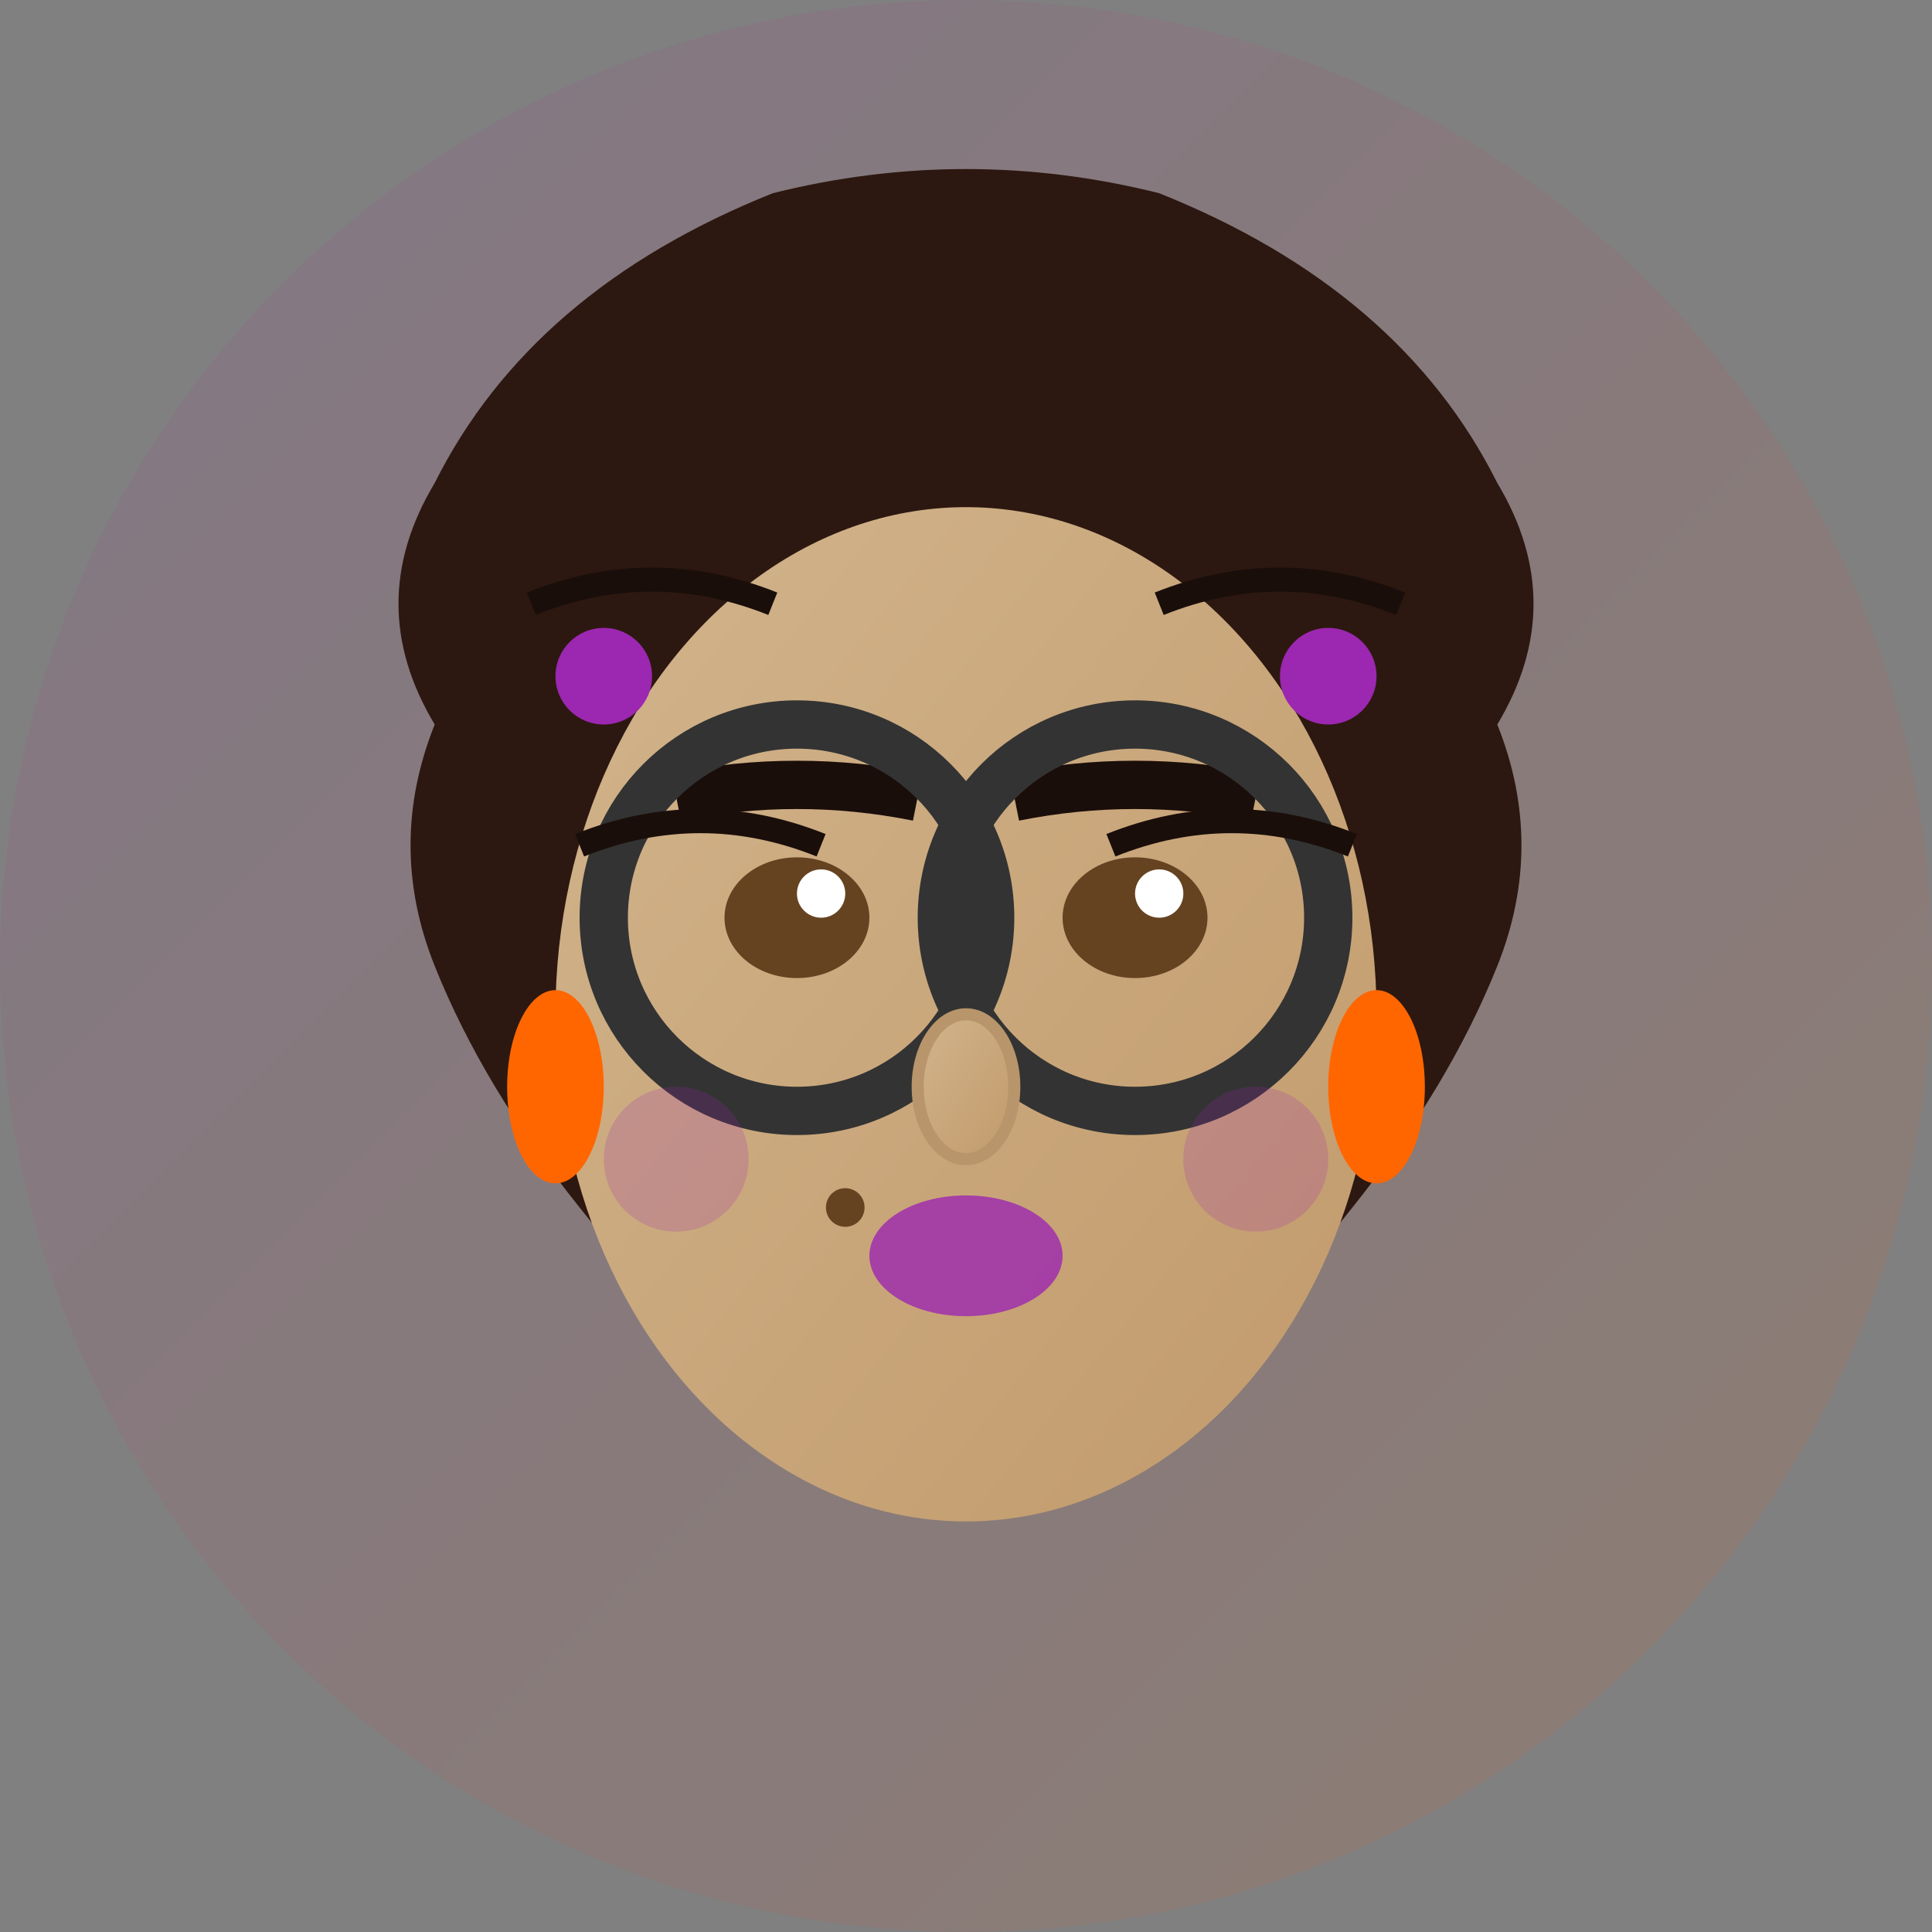
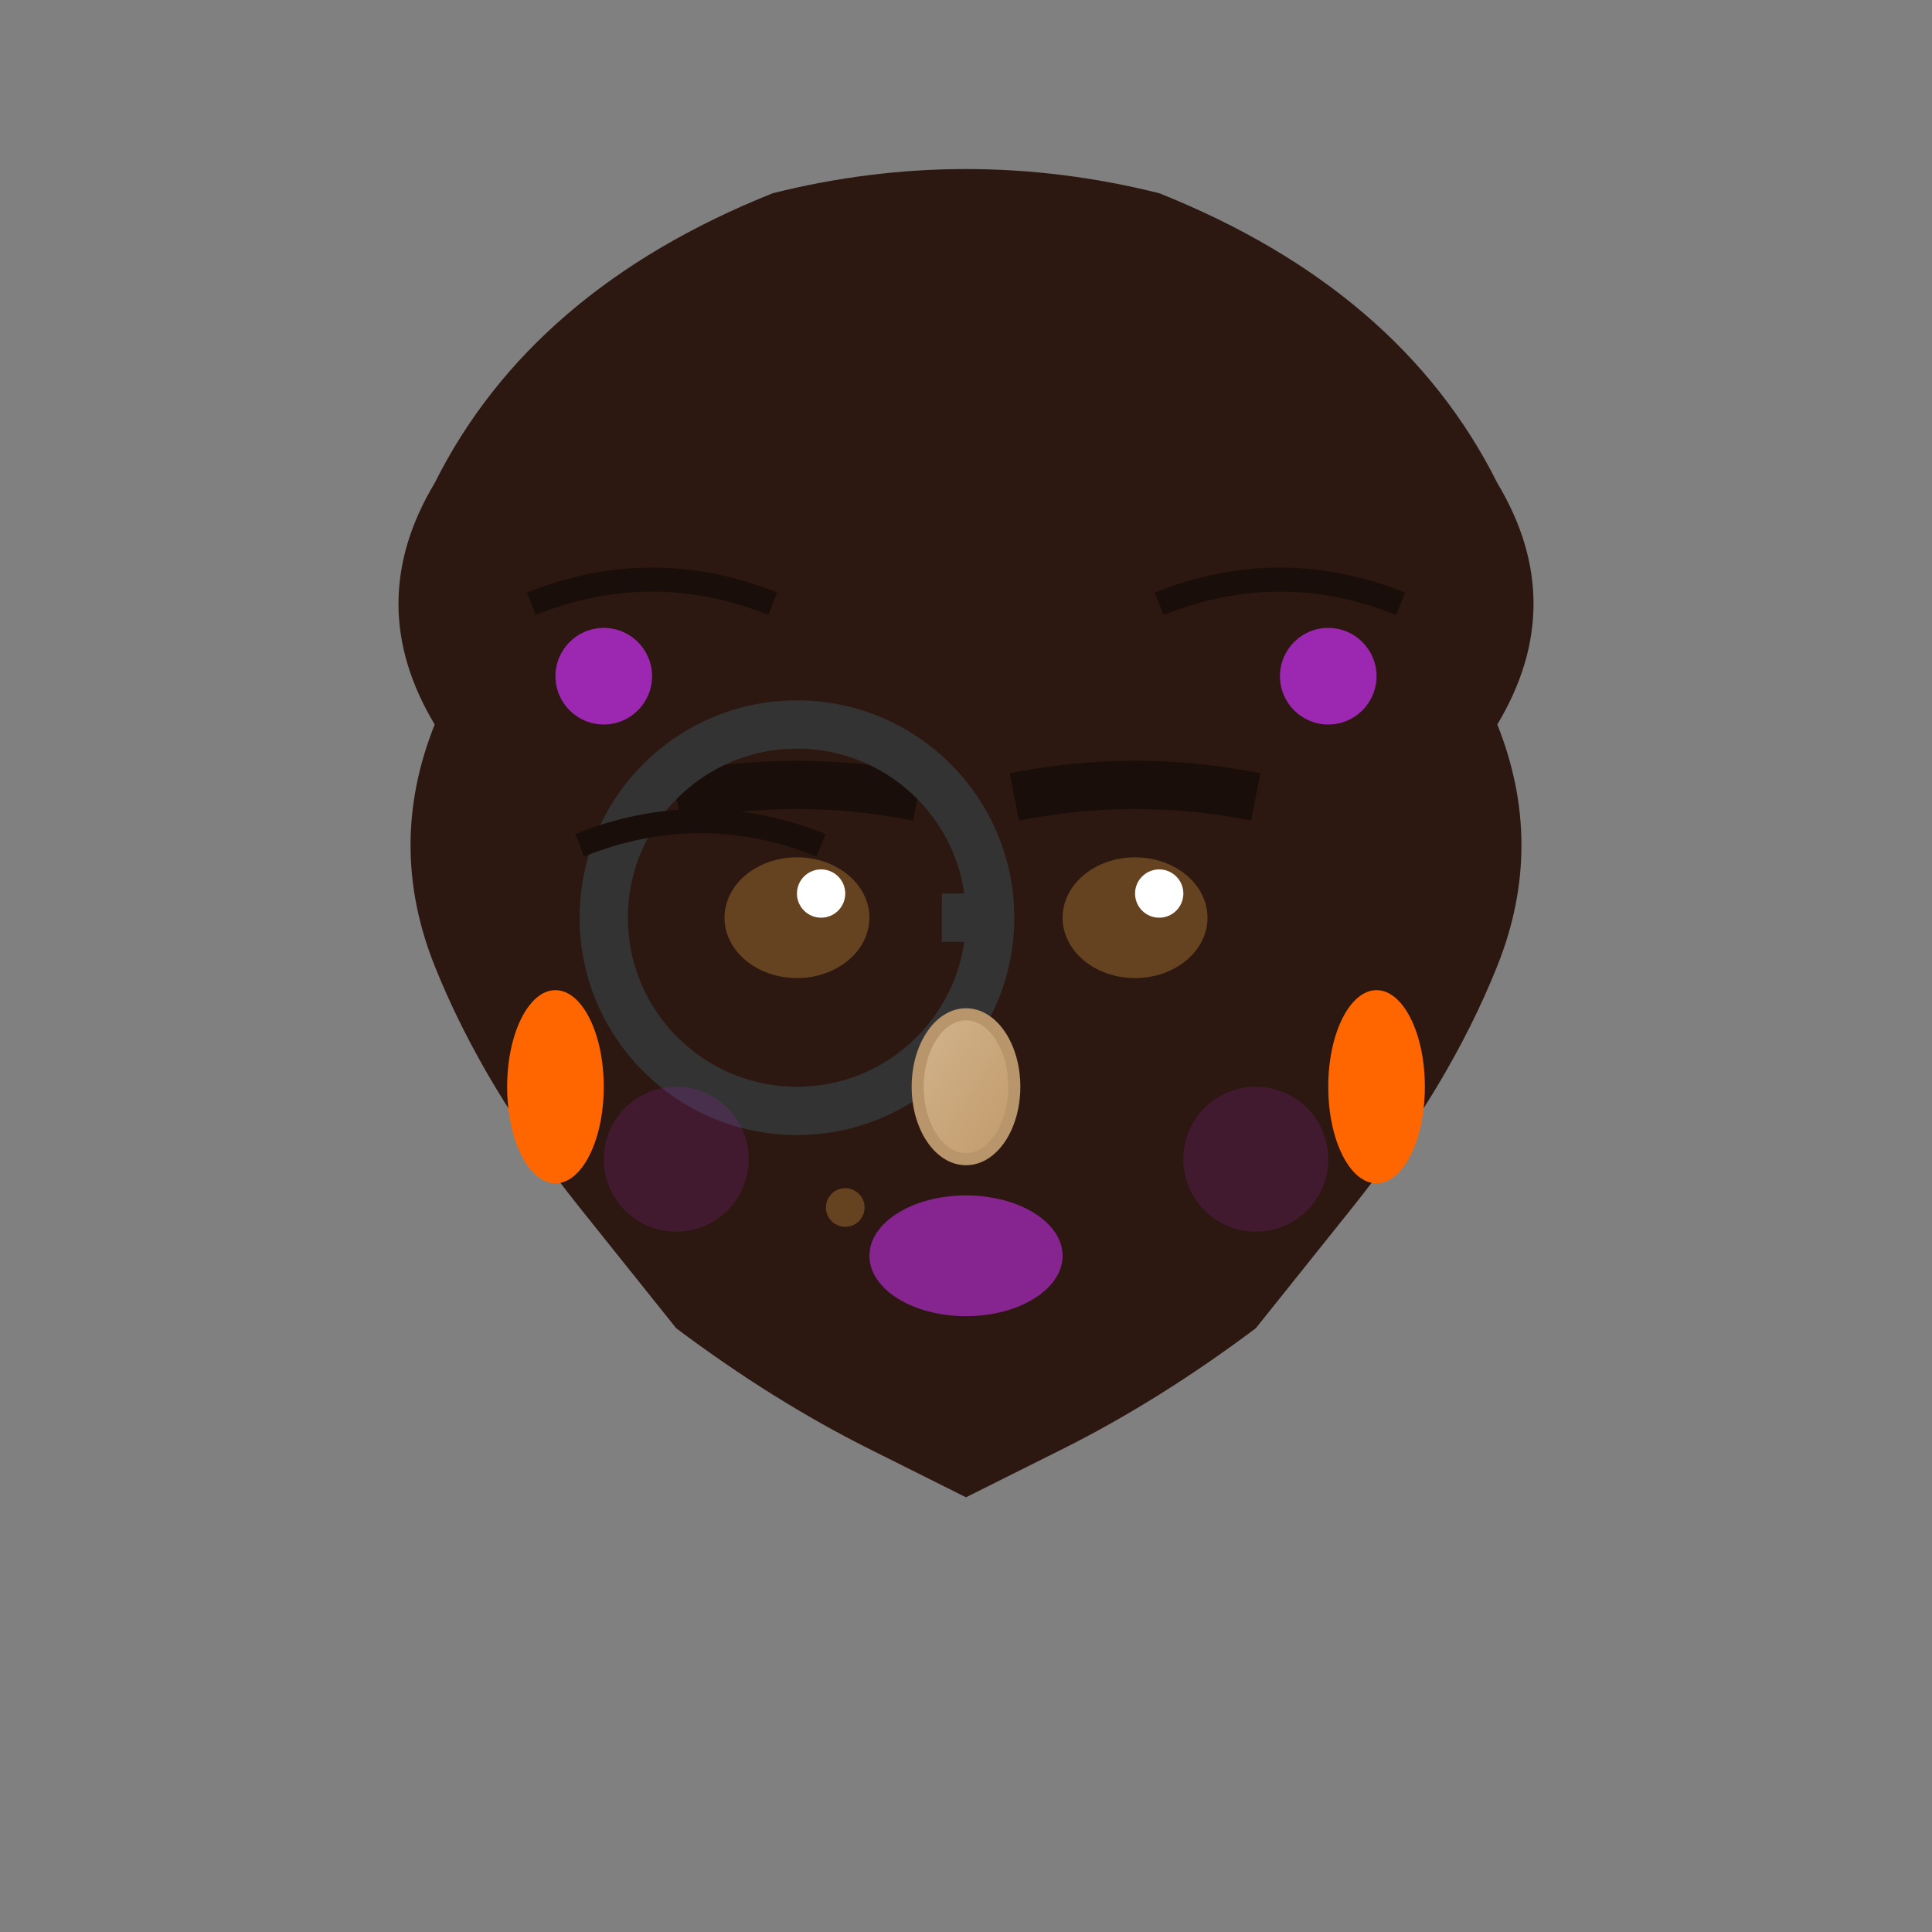
<svg xmlns="http://www.w3.org/2000/svg" width="80" height="80" viewBox="0 0 80 80" fill="none">
  <rect x="0" y="0" width="80" height="80" fill="#808080" stroke="none" />
  <defs>
    <linearGradient id="avatar2Gradient" x1="0%" y1="0%" x2="100%" y2="100%">
      <stop offset="0%" style="stop-color:#9C27B0;stop-opacity:0.1" />
      <stop offset="100%" style="stop-color:#FF6600;stop-opacity:0.1" />
    </linearGradient>
    <linearGradient id="skinTone2" x1="0%" y1="0%" x2="100%" y2="100%">
      <stop offset="0%" style="stop-color:#D2B48C;stop-opacity:1" />
      <stop offset="100%" style="stop-color:#C19A6B;stop-opacity:1" />
    </linearGradient>
  </defs>
-   <circle cx="40" cy="40" r="40" fill="url(#avatar2Gradient)" />
  <path d="M 18 30 Q 15 25 18 20 Q 22 12 32 8 Q 40 6 48 8 Q 58 12 62 20 Q 65 25 62 30 Q 64 35 62 40 Q 60 45 56 50 L 52 55 Q 48 58 44 60 L 40 62 L 36 60 Q 32 58 28 55 L 24 50 Q 20 45 18 40 Q 16 35 18 30 Z" fill="#2C1810" />
-   <ellipse cx="40" cy="42" rx="17" ry="21" fill="url(#skinTone2)" />
  <ellipse cx="33" cy="38" rx="3" ry="2.5" fill="#654321" />
  <ellipse cx="47" cy="38" rx="3" ry="2.5" fill="#654321" />
  <circle cx="34" cy="37" r="1" fill="white" />
  <circle cx="48" cy="37" r="1" fill="white" />
  <path d="M 28 33 Q 33 32 38 33" stroke="#1A0E0A" stroke-width="2" fill="none" />
  <path d="M 42 33 Q 47 32 52 33" stroke="#1A0E0A" stroke-width="2" fill="none" />
  <circle cx="33" cy="38" r="8" fill="none" stroke="#333" stroke-width="2" />
-   <circle cx="47" cy="38" r="8" fill="none" stroke="#333" stroke-width="2" />
  <line x1="41" y1="38" x2="39" y2="38" stroke="#333" stroke-width="2" />
  <ellipse cx="40" cy="45" rx="2" ry="3" fill="url(#skinTone2)" stroke="#B8956A" stroke-width="0.5" />
  <ellipse cx="40" cy="52" rx="4" ry="2.5" fill="#9C27B0" opacity="0.8" />
  <circle cx="28" cy="48" r="3" fill="#9C27B0" opacity="0.2" />
  <circle cx="52" cy="48" r="3" fill="#9C27B0" opacity="0.2" />
  <path d="M 22 25 Q 27 23 32 25" stroke="#1A0E0A" stroke-width="1" fill="none" />
  <path d="M 48 25 Q 53 23 58 25" stroke="#1A0E0A" stroke-width="1" fill="none" />
  <path d="M 24 35 Q 29 33 34 35" stroke="#1A0E0A" stroke-width="1" fill="none" />
-   <path d="M 46 35 Q 51 33 56 35" stroke="#1A0E0A" stroke-width="1" fill="none" />
  <circle cx="25" cy="28" r="2" fill="#9C27B0" />
  <circle cx="55" cy="28" r="2" fill="#9C27B0" />
  <ellipse cx="23" cy="45" rx="2" ry="4" fill="#FF6600" />
  <ellipse cx="57" cy="45" rx="2" ry="4" fill="#FF6600" />
  <circle cx="35" cy="50" r="0.8" fill="#654321" />
</svg>